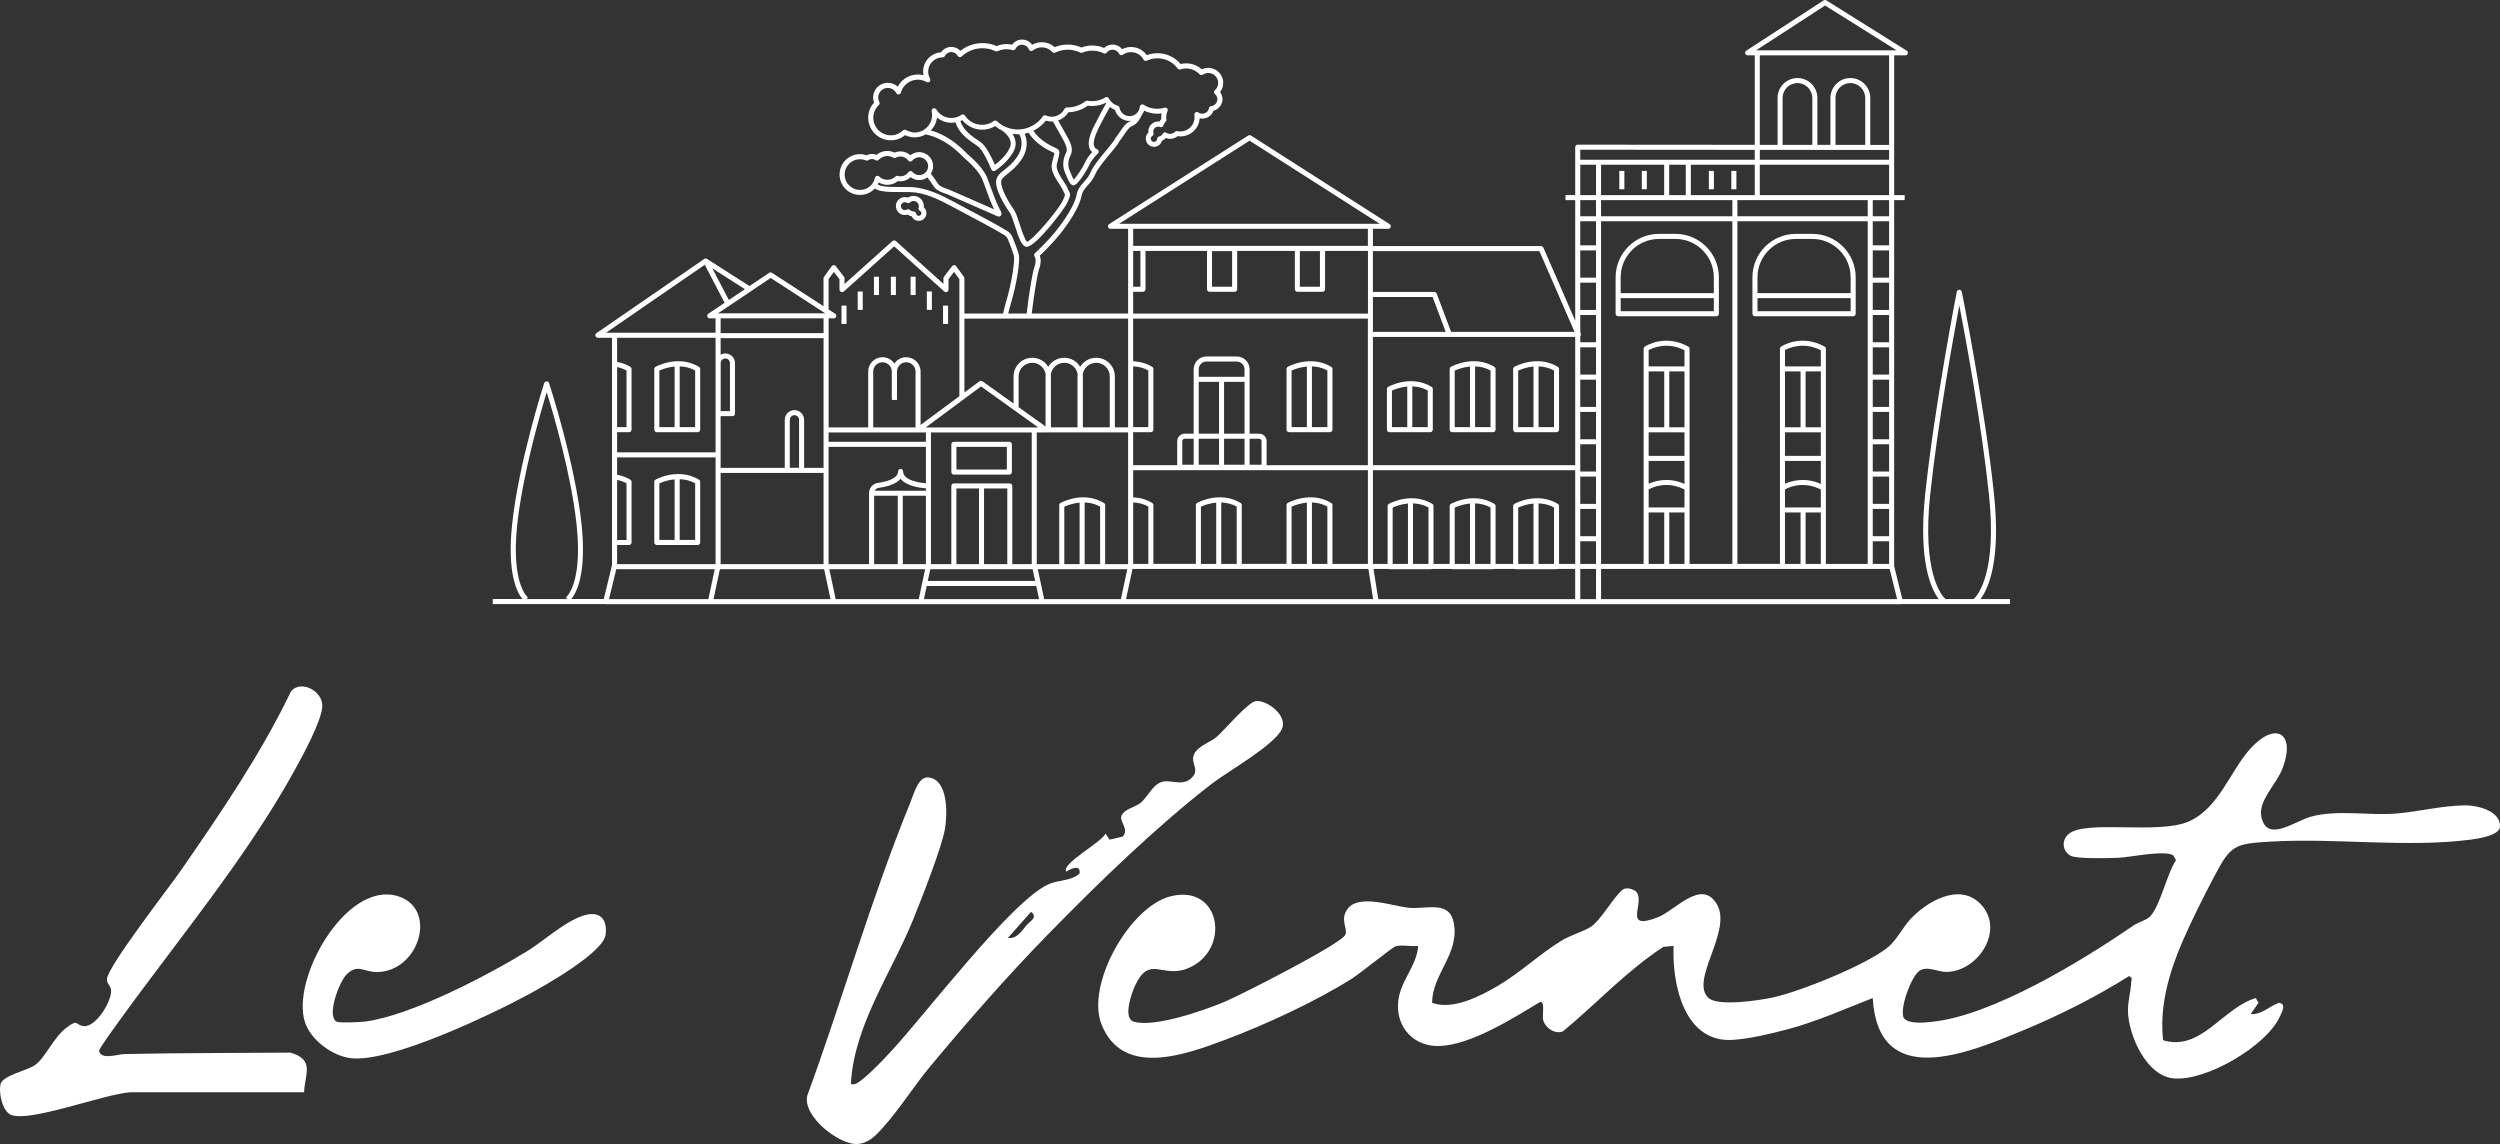
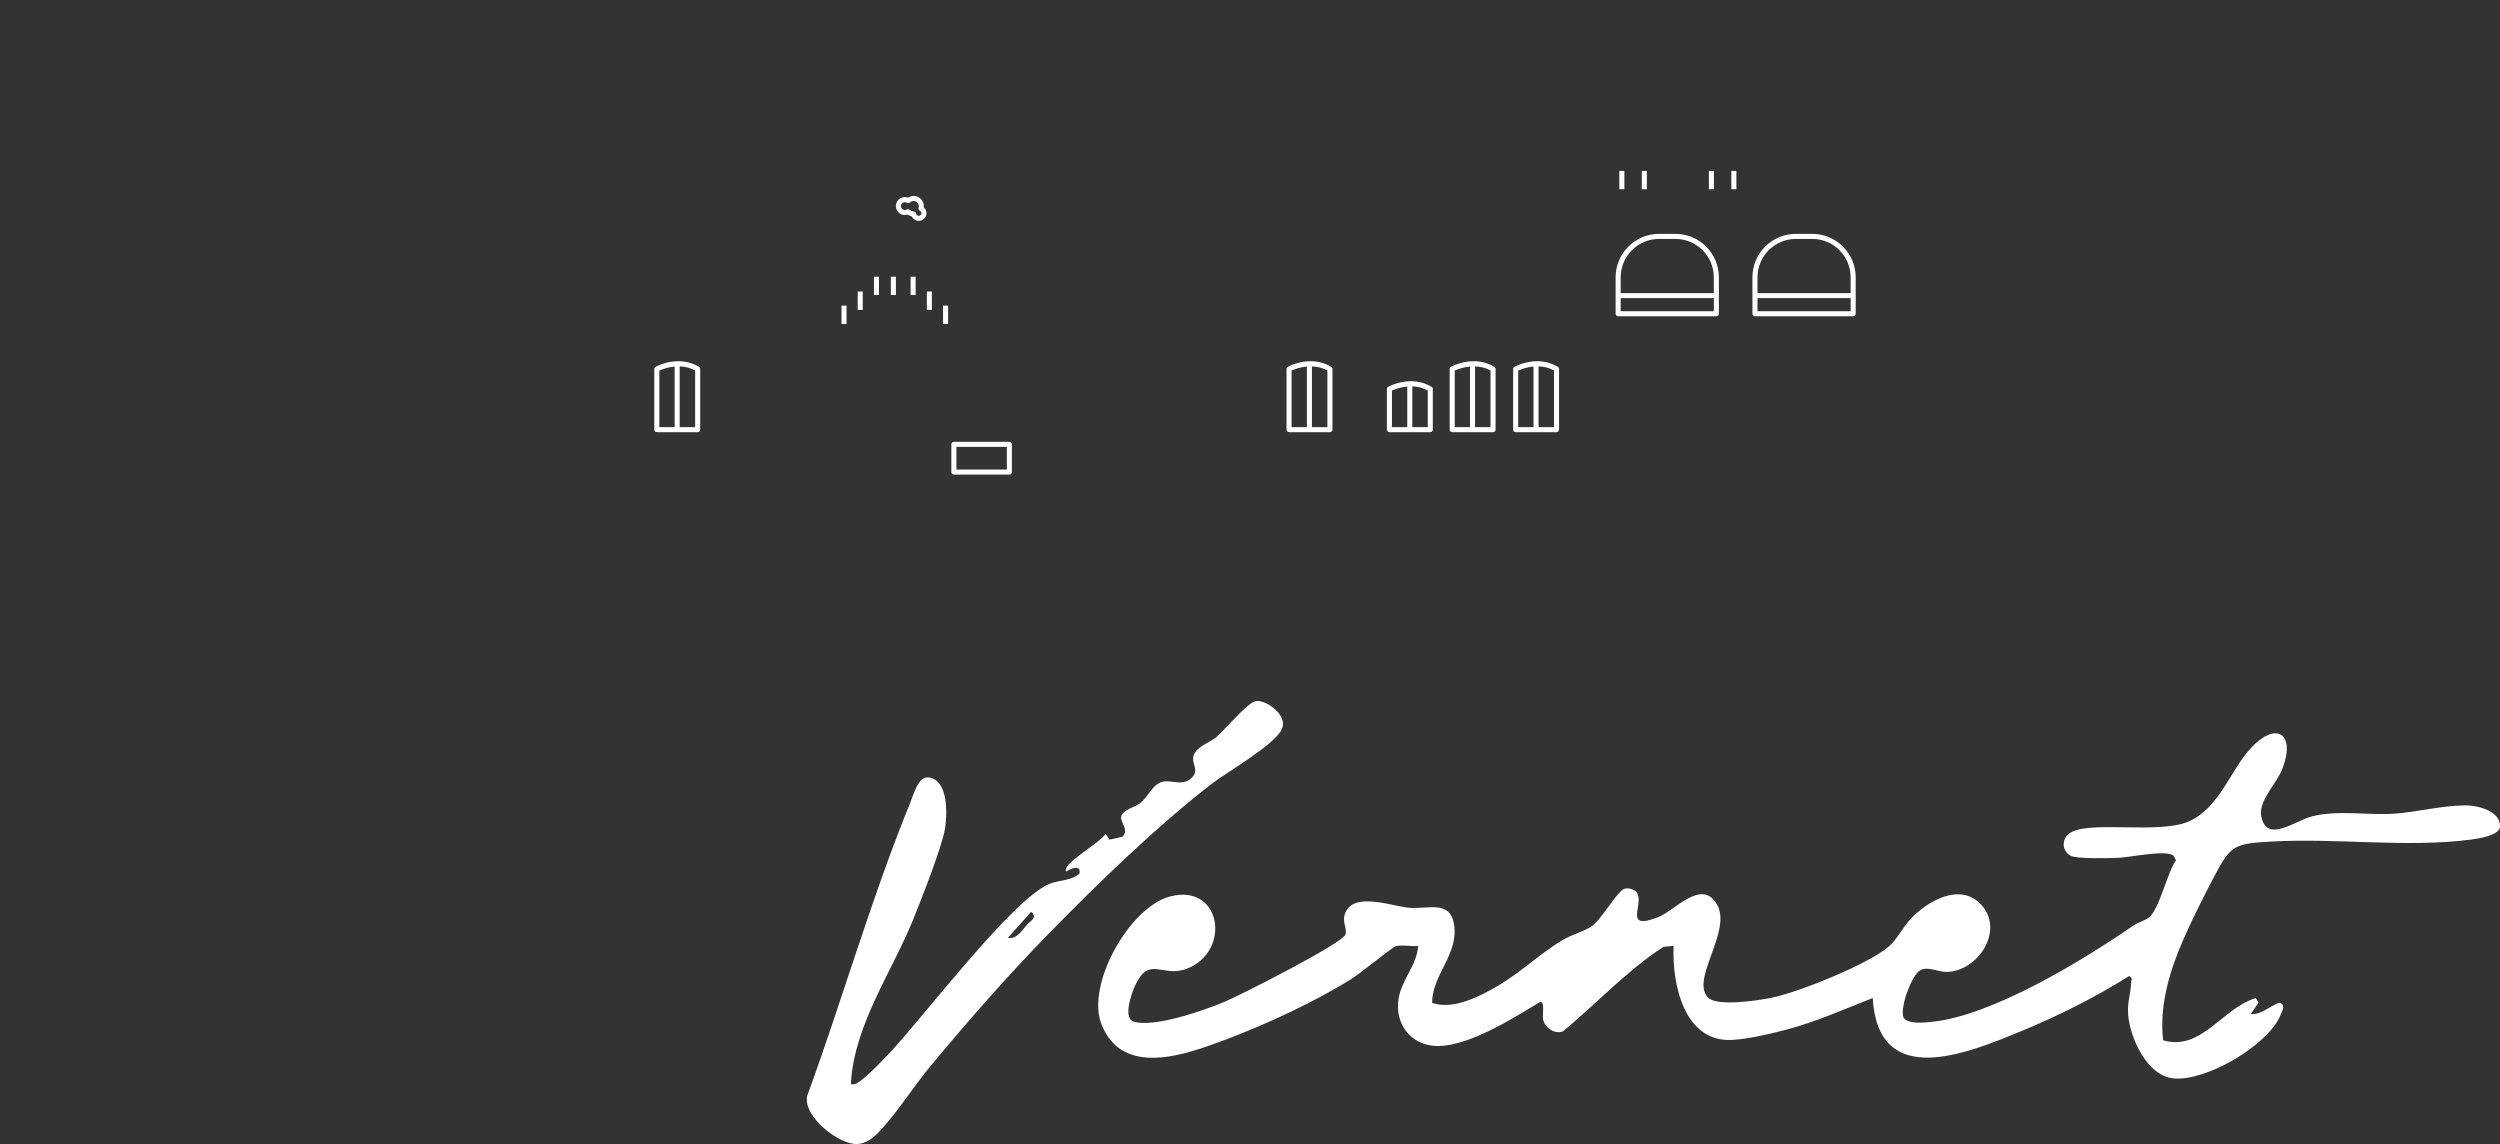
<svg xmlns="http://www.w3.org/2000/svg" id="Calque_2" data-name="Calque 2" viewBox="0 0 1065.46 487.57">
  <rect x="0" y="0" width="1065.46" height="487.57" fill="#333333" stroke="none" />
  <defs>
    <style>      .cls-1 {        fill: #fff;      }    </style>
  </defs>
  <g id="LOGO_ESQUISSE_LE_VERNET_Image" data-name="LOGO ESQUISSE LE VERNET Image">
    <g>
-       <path class="cls-1" d="M258.17,257.5h551.73c.11,0,.21-.02.31-.05h46.42v-2.15h-12.57c3.16-4.15,8.79-15.85,5.75-44.69-3.97-37.68-13.62-85.77-13.72-86.25-.1-.5-.58-.86-1.09-.86s-.96.36-1.05.87c-.09.48-9.5,48.57-13.46,86.24-3.04,28.84,2.59,40.53,5.75,44.69h-15.5l-3.48-13.98V85.3h4.48v-2.15h-4.48V23.59h4.79c.48,0,.9-.32,1.03-.78s-.06-.95-.46-1.21L778.37.16c-.35-.22-.8-.22-1.16,0l-32.98,21.44c-.4.26-.58.75-.44,1.21.14.46.55.77,1.03.77h3.03v38.13l-75.44-.06h0c-.29,0-.56.11-.76.31s-.32.48-.32.76v20.42h-4.13v2.15h4.13v51.38l-13.57-31.14c-.17-.39-.56-.65-.99-.65h-71.65v-7.37h6.55c.48,0,.9-.32,1.03-.77.13-.46-.05-.95-.45-1.21l-59.11-37.77c-.35-.23-.8-.23-1.16,0l-59.31,37.77c-.4.26-.59.75-.45,1.21.13.46.55.77,1.03.77h7.53v36.12h-41.08c1.27-10.46,2.64-17.63,3.07-18.76,1.11-2.89.76-4.87.36-5.92,1.45-1.35,5.21-4.97,8.45-8.98,3.95-4.89,8.48-11.75,9.31-16.34.38-2.06,1.47-3.29,2.74-4.71,1.1-1.23,2.34-2.63,3.21-4.73.97-2.35,3.71-5.63,6.13-8.53,1.81-2.17,3.38-4.05,4.08-5.37l-.05-.03s.02-.02.03-.03c.74-.9,1.38-1.85,1.99-2.76,1.19-1.76,2.21-3.29,3.49-3.77,2.31-.88,3.61-3.57,4.02-4.57.47-.58.84-1.24,1.1-1.97,1.11.54,2.29.91,3.53,1.12,1.29.21,2.59.22,3.88.04-.02.08-.03.16-.04.25-.11.7-.14,1.41-.07,2.13-.29.33-.54.69-.74,1.09-2.11-.27-4.14,1.08-4.68,3.19-.13.5-.16,1.01-.1,1.53-.48.45-.82,1.03-.99,1.69-.23.91-.09,1.86.39,2.66.48.8,1.25,1.37,2.16,1.6.29.07.57.11.86.11,1.54,0,2.95-1.03,3.39-2.58.64-.25,1.2-.65,1.65-1.17.2.08.4.14.6.19,1.54.39,3.18.02,4.41-.97,2.12.31,4.24-.2,5.98-1.45,1.79-1.28,2.97-3.17,3.32-5.34.04-.27.08-.54.09-.82,2.53.58,5.09-.85,5.93-3.24,1.76-.48,3.16-1.87,3.61-3.64.07-.12.13-.25.15-.4.23-1.4-.15-2.82-1-3.92.67-.84,1.11-1.82,1.29-2.89.28-1.68-.11-3.37-1.11-4.76-.99-1.38-2.47-2.3-4.15-2.58-1.29-.22-2.61-.02-3.78.55-1.42-1.28-3.14-2.11-5.03-2.42-1.34-.22-2.72-.16-4.02.16-1.98-2.37-4.71-3.94-7.77-4.45-2.26-.37-4.54-.14-6.66.66-1.27-1.79-3.18-3-5.36-3.36-1.77-.29-3.55,0-5.12.81-.81-1-1.96-1.68-3.24-1.89-1.62-.26-3.26.25-4.45,1.36-.95-.4-1.94-.69-2.95-.86-2.25-.37-4.56-.14-6.7.68-1.12-.49-2.29-.85-3.48-1.05-2.68-.45-5.41-.12-7.92.93-1.16-1.06-2.59-1.76-4.18-2.03-1.87-.3-3.79.05-5.43.99-.81-1.13-2.04-1.92-3.43-2.15-2.01-.33-3.97.5-5.13,2.12-.2-.05-.42-.09-.64-.13-2.01-.33-4.06-.09-5.96.7-1.17-.51-2.37-.86-3.56-1.05-4.27-.7-8.54.42-11.9,3.1-.79-.85-1.83-1.42-3-1.61-2.04-.33-4.05.55-5.2,2.21-3.75.25-6.94,3.1-7.55,6.85-.16.98-.14,1.98.05,2.95-.28-.07-.57-.13-.85-.18-4.21-.7-8.25,1.43-10.13,5.07-.88-.83-1.99-1.39-3.22-1.59-1.65-.27-3.3.11-4.66,1.08-1.36.97-2.25,2.42-2.52,4.06-.18,1.08-.07,2.17.32,3.19-1.25,1.37-2.06,3.05-2.37,4.88-.86,5.23,2.69,10.2,7.92,11.08,2.76.46,5.51-.29,7.66-2.05.81.38,1.65.65,2.51.79,2.35.39,4.64-.12,6.53-1.26l-.03.24c.08,0,7.75,1.03,15.7,9.49.03.03.15.14.34.3,5.3,4.52,7.26,7.65,7.97,9.48.51,1.3.98,2.61,1.45,3.92,1.02,2.82,2.07,5.72,3.48,8.64l-19.52-8.55s-.1-.04-.15-.05c-1.4-.38-3.63-1.32-4.19-2.23-.81-1.31-2.36-3.38-3.09-4.35.43-.67.74-1.43.88-2.26.26-1.57-.11-3.15-1.03-4.44-.9-1.25-2.21-2.09-3.72-2.38-.05-.02-.1-.03-.15-.04-1.69-.28-3.41.2-4.72,1.27-.9-.83-2.02-1.37-3.24-1.57-1.18-.2-2.38-.05-3.49.43-.62-.3-1.27-.5-1.93-.61-2.09-.34-4.2.25-5.79,1.59-.38-.17-.76-.28-1.15-.34-1.05-.18-2.12,0-3.05.49-.46-.16-.93-.28-1.41-.36-2.29-.38-4.59.15-6.48,1.51-1.89,1.35-3.13,3.36-3.51,5.65-.38,2.29.15,4.59,1.51,6.48s3.36,3.13,5.65,3.51c.5.08.99.12,1.48.12,2.44,0,4.67-1.02,6.25-2.72,2.27,1.5,6.27,1.49,10.84,1.48,1.38,0,2.81,0,4.25.03,6.17.16,12.13,3.1,17.71,6.1.97.52,2.38,1.27,4.04,2.15,6.1,3.24,15.33,8.13,18.48,10.15.61.39,1.08.95,1.36,1.6,1.21,2.95,2.26,5.8,2.57,6.95.5,1.85-.62,10.91-3.45,20.36-.34,1.14-.73,2.67-1.14,4.44h-16.47v-15c0-.23-.07-.45-.21-.63l-3.31-4.55c-.2-.27-.52-.44-.86-.44,0,0,0,0-.01,0-.33,0-.65.16-.85.42l-3.48,4.55c-.14.19-.22.42-.22.65v2.37l-20.27-18.27c-.41-.37-1.03-.37-1.44,0l-20.45,18.32v-2.42c0-.24-.08-.47-.22-.65l-3.49-4.55c-.21-.27-.51-.44-.87-.42-.34,0-.66.17-.86.44l-3.3,4.55c-.13.18-.21.4-.21.63v11.87l-21.97-14.22c-.36-.23-.83-.23-1.18,0l-8.4,5.64-18.1-11.56c-.36-.23-.83-.23-1.19.02l-45.94,31.62c-.39.27-.56.76-.42,1.21.14.45.56.76,1.03.76h6.03v96.91l-3.51,14.42h-13.84c2.18-2.64,6.59-10.72,4.38-31.75-2.77-26.34-13.75-59.94-13.86-60.27-.15-.44-.59-.74-1.05-.74s-.88.3-1.02.74c-.11.34-10.91,33.93-13.68,60.27-2.21,21.02,2.2,29.11,4.38,31.75h-12.62v2.15h47.92c.07.02.14.05.22.05ZM822.62,210.84c3.18-30.18,9.86-67.1,12.41-80.7,2.62,13.59,9.46,50.5,12.64,80.7,3.52,33.46-4.9,42.98-6.5,44.46h-12.06c-1.6-1.48-10.02-11.01-6.5-44.46ZM808.52,255.3h-.71v.05h-125.46v-12.87h122.98l3.19,12.82ZM738.3,85.3v6.86h-55.96v-6.86h55.96ZM682.34,83.15v-12.93h26.9v12.93h-26.9ZM711.39,83.15v-12.93h7.06v12.93h-7.06ZM778.16,207.96h0v-59.34c0-.39-.21-.75-.56-.94-10.08-5.51-18.21-.18-18.55.05-.3.2-.47.53-.47.89v59.34h0s0,0,0,.01v32.35h-18.13V94.31h55.54v146.02h-17.83v-32.35s0,0,0-.01ZM760.73,216.26v-7.68c1.72-.96,7.83-3.74,15.28.04v7.64h-15.28ZM776.01,218.41v21.92h-6.49v-21.92h6.49ZM767.37,218.41v21.92h-6.64v-21.92h6.64ZM760.73,206.18v-9.75h15.28v9.82c-6.82-3.05-12.56-1.31-15.28-.07ZM760.73,194.28v-10.04h15.28v10.04h-15.28ZM760.73,182.09v-23.8h6.64v23.8h-6.64ZM769.52,182.09v-23.8h6.49v23.8h-6.49ZM760.73,156.14v-6.91c1.72-.96,7.83-3.74,15.28.04v6.87h-15.28ZM720.6,83.15v-12.93h27.25v12.93h-27.25ZM738.3,94.31v146.02h-18.24v-32.35s0,0,0-.01h0v-59.34c0-.39-.21-.75-.56-.94-10.08-5.51-18.21-.18-18.55.05-.3.2-.47.53-.47.89v59.34h0s0,0,0,.01v32.35h-18.14V94.31h55.96ZM702.63,216.26v-7.68c1.72-.96,7.83-3.74,15.28.04v7.64h-15.28ZM717.91,218.41v21.92h-6.49v-21.92h6.49ZM709.27,218.41v21.92h-6.64v-21.92h6.64ZM702.63,206.18v-9.75h15.28v9.82c-6.82-3.05-12.56-1.31-15.28-.07ZM702.63,194.28v-10.04h15.28v10.04h-15.28ZM702.63,182.09v-23.8h6.64v23.8h-6.64ZM711.42,182.09v-23.8h6.49v23.8h-6.49ZM702.63,156.14v-6.91c1.72-.96,7.83-3.74,15.28.04v6.87h-15.28ZM788.59,33.26c-4.68,0-8.48,3.81-8.48,8.49v20h-5.57v-20c0-4.68-3.81-8.49-8.49-8.49s-8.48,3.81-8.48,8.49v19.98h-7.57V23.59h55.1v38.17h-8.02v-20.01c0-4.68-3.81-8.49-8.49-8.49ZM794.93,41.74v20.01h-12.67v-20.01c0-3.49,2.84-6.33,6.33-6.33s6.33,2.84,6.33,6.33ZM772.39,41.74v19.99h-12.67v-19.99c0-3.49,2.84-6.33,6.33-6.33s6.33,2.84,6.33,6.33ZM805.1,63.91v4.16h-55.1v-4.2l55.1.04ZM805.1,70.22v12.93h-55.1v-12.93h55.1ZM798.14,214.74v-11.62h6.96v11.62h-6.96ZM805.1,216.89v11.63h-6.96v-11.63h6.96ZM798.14,200.97v-11.62h6.96v11.62h-6.96ZM798.14,187.2v-11.63h6.96v11.63h-6.96ZM798.14,173.42v-11.62h6.96v11.62h-6.96ZM798.14,159.65v-11.62h6.96v11.62h-6.96ZM798.14,145.88v-11.63h6.96v11.63h-6.96ZM798.14,132.1v-11.62h6.96v11.62h-6.96ZM798.14,118.33v-11.62h6.96v11.62h-6.96ZM798.14,104.56v-10.25h6.96v10.25h-6.96ZM798.14,92.16v-6.86h6.96v6.86h-6.96ZM798.14,230.67h6.96v9.66h-6.96v-9.66ZM777.81,2.35l30.49,19.09h-2.12c-.12,0-.23.03-.34.07v-.07h-57.39l29.36-19.09ZM795.99,85.3v6.86h-55.54v-6.86h55.54ZM673.48,63.81l74.37.06v4.2h-74.37v-4.26ZM673.48,74.1v-3.88h6.71v12.93h-6.71v-9.04ZM673.48,85.3h6.71v6.86h-6.71v-6.86ZM673.48,94.31h6.71v10.25h-6.71v-10.25ZM673.48,106.71h6.71v11.62h-6.71v-11.62ZM673.48,120.48h6.71v11.62h-6.71v-11.62ZM673.48,143.26s.09-.09.12-.15c.2-.3.23-.69.09-1.02l-.21-.48v-7.36h6.71v11.63h-6.71v-2.62ZM673.48,148.03h6.71v11.62h-6.71v-11.62ZM673.48,161.8h6.71v11.62h-6.71v-11.62ZM673.48,175.57h6.71v11.63h-6.71v-11.63ZM673.48,189.35h6.71v11.62h-6.71v-11.62ZM673.48,203.12h6.71v11.62h-6.71v-11.62ZM673.48,216.89h6.71v11.63h-6.71v-11.63ZM673.48,230.67h6.71v9.66h-6.71v-9.66ZM673.48,242.48h6.71v12.87h-6.71v-12.87ZM304.09,255.35l2.72-12.77h44.42l2.72,12.77h-49.86ZM268.08,232.28c.59,0,1.08-.48,1.08-1.08v-25.85c0-.38-.2-.73-.52-.92-1.74-1.05-3.64-1.74-5.64-2.09v-7.41h41.97v45.49h-41.97v-8.15h5.08ZM263,230.13v-25.61c1.41.29,2.75.77,4.01,1.46v24.15h-4.01ZM268.08,184.19c.59,0,1.08-.48,1.08-1.08v-25.85c0-.38-.2-.73-.52-.92-1.75-1.05-3.65-1.73-5.64-2.09v-10.28h41.97v48.82h-41.97v-8.6h5.08ZM263,182.04v-25.6c1.4.29,2.75.77,4.01,1.45v24.15h-4.01ZM312.16,177.36c.59,0,1.08-.48,1.08-1.08v-21.53c0-2.27-1.85-4.12-4.13-4.12-.73,0-1.4.21-1.99.54v-7.05h43.87v55.29h-8.29v-20.5c0-2.27-1.85-4.12-4.13-4.12s-4.12,1.85-4.12,4.12v20.5h-27.33v-22.05h5.04ZM307.14,175.21v-20.46c0-1.09.89-1.97,1.97-1.97s1.98.89,1.98,1.97v20.46h-3.95ZM307.12,141.97v-6.29h43.87v6.29h-43.87ZM340.55,178.9v20.46h-3.95v-20.46c0-1.09.89-1.97,1.97-1.97s1.98.89,1.98,1.97ZM350.99,201.56v38.87h-43.87v-38.87h43.87ZM356.15,255.35l-2.72-12.77h40.85l-2.72,12.77h-35.41ZM372.8,209.12c.33-.64.95-1.11,1.73-1.21,4.55-.61,7.71-1.95,9.27-3.88,2.42,3.15,8.39,3.91,10.83,4.09v1.01h-21.82ZM394.62,211.27v29.16h-9.86v-29.16h9.86ZM382.61,211.27v29.16h-10.07v-29.16h10.07ZM393.76,255.35l1.2-5.61h46.67l1.2,5.61h-49.06ZM430.36,206.02h-23.84c-.59,0-1.08.48-1.08,1.08v33.33h-8.68v-56.11h42.95v56.11h-8.28v-33.33c0-.59-.48-1.08-1.08-1.08ZM429.29,208.17v32.26h-9.91v-32.26h9.91ZM417.23,208.17v32.26h-9.63v-32.26h9.63ZM440.09,242.58l1.07,5.01h-45.75l1.07-5.01h43.61ZM445.85,184.32c.11,0,.21-.02.31-.05h34.62v56.16h-9.79v-25.16c0-.38-.2-.73-.52-.92-8.74-5.27-18.09-.24-18.48-.02-.34.19-.56.55-.56.94v25.16h-9.57v-56.11h3.98ZM445.6,181.74l-11.48-8.22v-13.1c0-3.2,2.6-5.8,5.8-5.8,2.9,0,5.3,2.13,5.73,4.91-.03.29-.05.59-.05.89v21.32ZM447.83,159.53c.43-2.78,2.83-4.91,5.73-4.91s5.28,2.12,5.72,4.88c-.04.3-.06.61-.06.93v21.69h-11.34v-21.69c0-.3-.02-.6-.05-.89ZM461.45,159.5c.45-2.76,2.84-4.88,5.72-4.88,3.2,0,5.8,2.6,5.8,5.8v21.69h-11.47v-21.69c0-.31-.02-.62-.06-.93ZM468.85,215.89v24.54h-6.59v-26.28c2.11.07,4.38.53,6.59,1.74ZM460.11,214.21v26.22h-6.52v-24.49c1.05-.48,3.5-1.45,6.52-1.72ZM445.01,255.35l-2.72-12.77h38.14l-2.72,12.77h-32.69ZM671.33,255.35h-83.93l-2.03-12.87h6.64c.14.06.28.1.44.1h17.41c.16,0,.31-.04.44-.1h8.16c.14.06.28.1.44.1h17.41c.16,0,.31-.04.44-.1h8.76c.14.06.28.1.44.1h17.41c.16,0,.31-.04.44-.1h7.52v12.87ZM593.53,240.33v-24.01c1.05-.48,3.5-1.45,6.52-1.73v25.74h-6.52ZM602.2,240.33v-25.8c2.1.07,4.37.53,6.59,1.75v24.05h-6.59ZM619.98,240.33v-24.01c1.05-.48,3.5-1.45,6.52-1.73v25.74h-6.52ZM628.65,240.33v-25.8c2.1.07,4.37.53,6.59,1.75v24.05h-6.59ZM647.03,240.33v-24.01c1.05-.48,3.5-1.45,6.52-1.73v25.74h-6.52ZM655.7,240.33v-25.8c2.1.07,4.37.53,6.59,1.75v24.05h-6.59ZM671.33,240.33h-6.89v-24.67c0-.38-.2-.73-.52-.92-8.74-5.27-18.09-.24-18.48-.02-.34.19-.56.55-.56.94v24.67h-7.49v-24.67c0-.38-.2-.73-.52-.92-8.74-5.27-18.09-.24-18.48-.02-.34.19-.56.55-.56.94v24.67h-6.89v-24.67c0-.38-.2-.73-.52-.92-8.74-5.27-18.09-.24-18.48-.02-.34.19-.56.55-.56.94v24.67h-6.26v-39.93h86.21v39.93ZM671.33,198.25h-86.21v-54.65h86.21v54.65ZM585.12,141.45v-14.88h25.43l5.6,14.88h-31.03ZM656.07,107.04l14.99,34.41h-52.62l-6.15-16.33c-.16-.42-.56-.7-1.01-.7h-26.17v-17.38h70.95ZM476.94,95.37l55.62-35.42,55.43,35.42h-111.05ZM567.34,214.34c-8.74-5.27-18.09-.24-18.48-.02-.34.19-.56.55-.56.94v25.06h-19.08v-25.06c0-.38-.2-.73-.52-.92-8.74-5.27-18.09-.24-18.48-.02-.34.19-.56.55-.56.94v25.06h-18.11v-25.06c0-.38-.2-.73-.52-.92-2.45-1.47-5.17-2.26-8.09-2.36v-11.58h100.03v39.93h-15.11v-25.06c0-.38-.2-.73-.52-.92ZM565.71,215.89v24.44h-6.59v-26.18c2.11.07,4.38.53,6.59,1.74ZM556.97,214.21v26.12h-6.52v-24.39c1.05-.48,3.5-1.45,6.52-1.72ZM527.07,215.89v24.44h-6.59v-26.18c2.11.07,4.38.53,6.59,1.74ZM518.33,214.21v26.12h-6.52v-24.39c1.05-.48,3.5-1.45,6.52-1.72ZM489.4,215.89v24.44h-6.46v-26.2c2.33.09,4.49.68,6.46,1.76ZM503.87,198.05v-10.03c0-.57.46-1.04,1.03-1.04h3.82v11.07h-4.86ZM521.68,184.83v-22.08h8.73v22.08h-8.73ZM530.41,186.98v11.07h-8.73v-11.07h8.73ZM510.88,160.6v-3.22c0-1.82,1.48-3.29,3.29-3.29h12.94c1.82,0,3.29,1.48,3.29,3.29v3.22h-19.53ZM519.53,162.75v22.08h-8.65v-22.08h8.65ZM519.53,186.98v11.07h-8.65v-11.07h8.65ZM532.56,198.05v-11.07h4.06c.57,0,1.03.46,1.03,1.04v10.03h-5.1ZM539.81,198.25v-10.23c0-1.76-1.43-3.19-3.19-3.19h-4.06v-27.45c0-3-2.44-5.45-5.45-5.45h-12.94c-3,0-5.45,2.44-5.45,5.45v27.45h-3.82c-1.76,0-3.19,1.43-3.19,3.19v10.23h-18.78v-14.06h7.54c.59,0,1.08-.48,1.08-1.08v-25.85c0-.38-.2-.73-.52-.92-2.45-1.47-5.17-2.26-8.09-2.36v-18.19h100.03v62.46h-43.16ZM482.94,182.04v-25.91c2.33.09,4.49.69,6.46,1.76v24.15h-6.46ZM482.94,133.64v-9.29h4.17c.59,0,1.08-.48,1.08-1.08v-16.33h26.21v16.33c0,.59.48,1.08,1.08,1.08h10.71c.59,0,1.08-.48,1.08-1.08v-16.33h24.58v16.33c0,.59.48,1.08,1.08,1.08h10.71c.59,0,1.08-.48,1.08-1.08v-16.33h18.28v26.7h-100.03ZM482.94,122.2v-15.26h3.09v15.26h-3.09ZM516.54,122.2v-15.18h8.56v15.18h-8.56ZM553.98,122.2v-15.18h8.56v15.18h-8.56ZM482.94,104.79v-7.27h100.03v7.27h-100.03ZM482.65,242.48h100.54l2.03,12.87h-105.32l2.75-12.87ZM388.6,56.3c-.85-.14-1.69-.44-2.48-.89-.41-.24-.93-.17-1.28.16-1.73,1.66-4.06,2.38-6.4,2-4.07-.68-6.83-4.54-6.16-8.6.27-1.62,1.05-3.08,2.27-4.22.35-.33.44-.86.21-1.29-.42-.8-.57-1.68-.43-2.56.18-1.08.76-2.03,1.65-2.66.89-.64,1.97-.89,3.05-.71,1.26.21,2.33.99,2.94,2.14.21.39.63.61,1.07.56.44-.05.8-.36.92-.78,1.01-3.7,4.64-6.01,8.43-5.39.88.14,1.72.44,2.5.9.42.24.95.18,1.29-.16.35-.34.42-.87.18-1.29-.68-1.21-.93-2.63-.71-3.98.48-2.92,3.04-5.07,6.04-5.07.39.02.78-.22.96-.58.63-1.2,1.95-1.87,3.28-1.65.95.16,1.76.74,2.22,1.59.16.29.45.49.77.54.33.06.66-.05.9-.28,2.98-2.79,6.99-4.01,11-3.34,1.15.18,2.31.55,3.44,1.08.29.14.63.14.92,0,1.63-.77,3.41-1.02,5.17-.73.42.07.84.19,1.16.28.51.16,1.05-.08,1.28-.55.62-1.26,1.95-1.94,3.32-1.72,1.08.18,2,.93,2.4,1.97.12.32.39.56.72.65.33.09.68.02.95-.2,1.35-1.08,3.1-1.53,4.78-1.26,1.37.23,2.58.89,3.5,1.91.32.35.84.45,1.27.25,2.3-1.11,4.84-1.48,7.33-1.07,1.15.19,2.28.55,3.34,1.07.28.14.6.14.89.02,1.89-.8,3.95-1.05,5.95-.72,1.07.18,2.11.51,3.08,1,.46.23,1.02.1,1.33-.3.71-.92,1.86-1.38,2.99-1.2.99.16,1.84.8,2.29,1.71.14.28.39.49.7.56.31.08.63.02.88-.16,1.32-.92,2.91-1.29,4.49-1.03,1.85.3,3.43,1.43,4.34,3.09.27.5.88.7,1.4.46,1.96-.91,4.13-1.21,6.28-.85,2.75.46,5.19,1.95,6.86,4.2.28.37.76.53,1.2.38,1.18-.39,2.47-.5,3.73-.29,1.7.28,3.23,1.1,4.42,2.37.36.38.94.45,1.38.16.9-.6,1.97-.83,3.01-.66,1.12.19,2.09.79,2.75,1.71.66.92.92,2.04.73,3.15-.16.94-.63,1.79-1.37,2.45-.23.21-.36.51-.36.82,0,.31.15.61.39.81.74.6,1.12,1.49,1.08,2.41-.05.09-.08.19-.1.3-.21,1.28-1.27,2.28-2.57,2.43-.47.05-.86.42-.94.89,0,.02-.01.09-.01.11-.39,1.57-1.99,2.53-3.57,2.13-.32-.08-.64-.23-.96-.45-.35-.25-.82-.26-1.18-.03-.36.23-.56.65-.49,1.08.11.67.11,1.33,0,1.98-.26,1.6-1.13,3-2.45,3.94-1.32.94-2.92,1.32-4.52,1.06-.07-.01-.14-.03-.26-.06-.37-.09-.76.02-1.03.29-.73.75-1.8,1.05-2.81.8-.29-.07-.57-.2-.87-.4-.26-.17-.58-.22-.88-.14-.3.08-.55.29-.69.57-.29.59-.84,1.02-1.49,1.14-.48.09-.83.5-.87.99,0,.1-.02.21-.04.31-.18.73-.92,1.17-1.65.99-.36-.09-.65-.31-.84-.62-.19-.31-.24-.68-.15-1.03.09-.36.32-.67.64-.85.42-.25.62-.76.48-1.23-.12-.4-.13-.78-.04-1.14.24-.96,1.11-1.61,2.05-1.61.17,0,.34.02.51.06.07.02.12.04.18.07l.12.05c.28.11.6.09.88-.05.27-.14.47-.39.55-.68.15-.57.46-1.08.89-1.46.27-.24.4-.61.35-.97-.11-.67-.11-1.35,0-2,.09-.53.26-1.06.5-1.59.18-.38.12-.84-.16-1.16-.28-.32-.71-.45-1.12-.33-1.59.48-3.21.58-4.83.32-1.46-.24-2.82-.76-4.05-1.55-.31-.2-.69-.23-1.03-.07-.33.15-.56.46-.62.83-.02.11-.02.21-.03.39-.39,2.39-2.66,4.02-5.05,3.62-1.81-.3-3.26-1.74-3.59-3.57-.07-.41-.37-.73-.77-.84-1.61-.45-2.98-1.58-3.75-3.09-.14-.27-.38-.47-.67-.55-.29-.08-.6-.04-.85.12-2.21,1.36-4.83,1.88-7.44,1.45-.04,0-.07-.02-.11-.02-.32-.08-.67,0-.93.2-2.24,1.78-5.05,2.72-7.9,2.63-.42,0-.81.22-1,.6-1.17,2.38-3.81,3.74-6.42,3.3-.53-.09-1.02-.24-1.49-.46-.47-.22-1.03-.06-1.33.37-2.84,4.12-7.86,6.25-12.78,5.43-2.54-.42-4.88-1.57-6.76-3.34-.37-.35-.94-.39-1.36-.09-1.88,1.34-4.18,1.86-6.45,1.49-2.42-.4-4.49-1.75-5.85-3.83-.16-.24-.41-.41-.7-.47-.28-.05-.58,0-.82.17-1.6,1.12-3.55,1.56-5.48,1.24-2.16-.35-4.05-1.64-5.19-3.54-.27-.45-.83-.64-1.32-.45-.49.19-.77.71-.66,1.22.2.93.22,1.88.07,2.81-.68,4.07-4.54,6.83-8.61,6.16ZM464.32,63.16c.25.67.64,1.22,1.16,1.67-.95,1.03-2.35,2.72-3.05,4.39-.83,2-3.58,6.08-4.8,7.37-.54-.87-1.31-2.81-1.71-3.83l-.22-.54c-.64-1.61-.51-3.79.34-5.54,1.14-2.35,1.22-4.14-1.29-8.59l-1.29-2.3c-1-1.77-1.91-3.4-2.5-4.44,1.8-.62,3.37-1.84,4.38-3.51,2.96-.06,5.85-1.03,8.24-2.8,2.64.39,5.33-.05,7.71-1.25.05.07.11.13.16.2-.87,1.56-3.45,6.21-5.12,9.58-2.18,4.41-2.81,7.45-2.01,9.58ZM451.47,78.47c.65,1,1.27,1.95,1.53,2.59.25.64.49,1.08.67,1.4.34.62.36.65-.78,3.12-1.74,3.79-12.75,16.79-15.17,17.46-.9-.58-2.31-4.94-3.08-7.31-.89-2.74-1.66-5.11-2.5-6.29-1.81-2.53-5.28-8.23-5.47-11.65-.08-1.41.78-2.15,2.74-3.7,1.71-1.36,3.84-3.04,5.89-6.05,3.28-4.83,2.28-8.99,1.38-11.06.56-.11,1.12-.25,1.67-.42,3.16,4.93,8.08,7.27,10.24,8.29.31.14.64.3.79.38-.01.29-.2.95-.37,1.59-.2.73-.45,1.64-.71,2.81-.65,2.99,1.47,6.24,3.18,8.85ZM430.35,62.99c-1.46,3.29-4.67,6-6.34,7.25-1.09-2.53-3.6-7.91-5.99-9.6-.34-.24-.72-.5-1.12-.77-2.6-1.77-6.44-4.37-7.59-8.28.27-.12.54-.25.8-.39,1.67,2.08,4.06,3.49,6.69,3.92,2.56.42,5.12-.07,7.33-1.38.93.78,1.94,1.43,3.01,1.96.52.35,4.93,3.46,3.22,7.3ZM373.63,74.98c-.37.11-.65.42-.73.8-.75,3.46-3.95,5.64-7.45,5.07-1.72-.28-3.23-1.22-4.25-2.64s-1.42-3.15-1.13-4.88c.28-1.72,1.22-3.23,2.64-4.25,1.12-.8,2.44-1.22,3.79-1.22.36,0,.72.03,1.08.09.49.08.97.22,1.45.42.34.14.72.1,1.02-.11.58-.4,1.29-.56,1.99-.44.37.06.73.21,1.08.44.44.29,1.01.22,1.37-.16,1.15-1.22,2.83-1.79,4.5-1.52.59.09,1.16.3,1.71.62.32.19.72.19,1.05.02.84-.45,1.76-.61,2.66-.46,1.08.18,2.03.76,2.69,1.65.2.27.51.43.84.44.34-.02.65-.14.86-.4.84-1.04,2.15-1.57,3.44-1.4.04.01.08.02.13.03,2.07.34,3.48,2.3,3.13,4.37-.17,1-.71,1.88-1.54,2.47s-1.83.83-2.83.66c-.88-.15-1.68-.62-2.27-1.32-.21-.26-.53-.39-.87-.38-.33.01-.64.18-.83.46-.94,1.34-2.52,2.01-4.11,1.75-.06-.01-.11-.03-.17-.05-.08-.02-.16-.05-.24-.07-.36-.09-.73,0-1,.26-1.17,1.1-2.74,1.59-4.31,1.32-.99-.16-1.91-.61-2.65-1.32-.28-.27-.68-.37-1.06-.25ZM430.69,129.81c2.6-8.68,4.22-18.75,3.47-21.53-.33-1.24-1.4-4.14-2.66-7.23-.45-1.05-1.2-1.94-2.18-2.57-3.23-2.08-12.5-6.99-18.64-10.25-1.66-.88-3.07-1.63-4.03-2.15-5.55-2.99-12.03-6.19-18.67-6.36-1.46-.04-2.91-.03-4.31-.03-4.03.01-7.85.02-9.58-1.07.15-.28.3-.55.43-.85.76.45,1.59.75,2.47.89,2.03.34,4.06-.2,5.66-1.48.01,0,.02,0,.03,0,1.98.33,4-.33,5.42-1.69.78.61,1.7,1.03,2.67,1.19,1.63.27,3.22-.16,4.47-1.06.77,1.02,2.08,2.79,2.76,3.89,1.17,1.9,4.69,2.96,5.39,3.15l21.65,9.48c.22.12.43.17.62.17.33,0,.6-.14.78-.31.64-.61.49-1.37-.7-3.51-1.41-2.86-2.47-5.81-3.51-8.66-.48-1.32-.96-2.64-1.47-3.96-.8-2.06-2.94-5.53-8.58-10.34-.1-.09-.18-.15-.18-.15-6.3-6.69-12.42-9.01-15.3-9.78,1.33-1.36,2.27-3.12,2.61-5.13.02-.12.04-.24.05-.36,1.3,1.08,2.87,1.81,4.57,2.09,1.11.19,2.23.17,3.31-.03,1.36,4.63,5.58,7.5,8.44,9.44.39.27.76.51,1.08.75,2.08,1.48,4.86,7.65,5.75,9.9.12.3.36.53.67.63.11.04.22.05.33.05.2,0,.4-.06.58-.17.24-.15,5.92-3.79,8.21-8.93,1.13-2.55.43-4.93-.8-6.79.97.15,1.95.21,2.91.17.67,1.23,2.21,5-.91,9.59-1.86,2.74-3.85,4.31-5.44,5.58-1.98,1.57-3.69,2.93-3.55,5.51.27,4.81,5.3,11.97,5.87,12.77.65.91,1.44,3.35,2.2,5.71,1.68,5.19,2.81,8.4,4.74,8.78.08.02.16.02.24.02,3.9,0,15.99-15.95,17.27-18.72,1.37-2.98,1.53-3.57.71-5.06-.16-.3-.35-.63-.55-1.15-.34-.85-.98-1.84-1.73-2.98-1.49-2.28-3.34-5.11-2.88-7.21.25-1.11.49-1.99.68-2.7.46-1.68.76-2.78-.12-3.66-.27-.26-.66-.45-1.44-.82-2.1-1-6.31-3-9.12-7.16,2.08-1,3.93-2.47,5.38-4.33.39.13.78.23,1.19.3.6.1,1.19.11,1.79.07.44.79,1.29,2.31,2.84,5.06l1.29,2.3c2.38,4.21,1.9,5.21,1.23,6.59-1.12,2.31-1.27,5.1-.4,7.28l.21.54c1.48,3.74,2.26,5.38,3.56,5.48.02,0,.04,0,.05,0,2.05,0,6.48-8,6.89-8.98.91-2.18,3.48-4.62,3.51-4.64.27-.25.39-.62.32-.98-.07-.36-.31-.66-.65-.8-.64-.26-1.04-.65-1.26-1.23-.56-1.49.08-4.14,1.92-7.87,1.48-2.99,3.69-7,4.75-8.91.66.51,1.39.92,2.17,1.21.69,2.41,2.71,4.25,5.2,4.67.58.1,1.15.09,1.7.03-.11.06-.22.13-.33.17-1.92.73-3.18,2.6-4.51,4.58-.59.87-1.19,1.77-1.89,2.62-.06.07-.12.14-.18.21l.53.47-.55-.29c-.59,1.12-2.16,3-3.83,5-2.52,3.01-5.37,6.43-6.47,9.09-.73,1.76-1.8,2.96-2.83,4.12-1.35,1.52-2.76,3.09-3.24,5.75-.76,4.2-5.26,10.91-8.87,15.38-3.92,4.84-8.78,9.24-8.82,9.29-.4.36-.46.98-.15,1.43.04.06,1.05,1.59-.17,4.77-.55,1.43-1.96,8.97-3.23,19.53h-7.85c.36-1.52.7-2.84,1-3.83ZM411.02,135.79h69.77v46.33h-5.66v-21.69c0-4.39-3.57-7.96-7.96-7.96-2.89,0-5.42,1.55-6.81,3.86-1.39-2.31-3.92-3.86-6.81-3.86s-5.42,1.56-6.81,3.87c-1.39-2.32-3.92-3.87-6.81-3.87-4.39,0-7.96,3.57-7.96,7.96v11.56l-13.26-9.49c-.38-.27-.89-.27-1.27.01l-6.42,4.76v-31.47ZM418.1,164.69l24.41,17.48h-47.99l23.58-17.48ZM353.14,135.68h2.2c.48,0,.9-.31,1.03-.77.14-.46-.05-.95-.45-1.21l-2.79-1.81v-12.91l2.25-3.1,2.39,3.12v4.43c0,.59.52,1.08,1.12,1.08.26,0,.52-.1.72-.27l21.48-19.25,21.34,19.24c.31.28.77.35,1.16.18.39-.17.64-.56.64-.98v-4.43l2.38-3.12,2.26,3.1v49.87l-16.53,12.25v-22.75c0-3.37-2.74-6.11-6.11-6.11-2.11,0-3.97,1.07-5.06,2.7-1.1-1.63-2.96-2.7-5.06-2.7-3.37,0-6.11,2.74-6.11,6.11v23.81h-16.86v-46.49ZM380.13,169.43v1.02h2.15v-12.1c0-2.18,1.77-3.96,3.95-3.96s3.96,1.77,3.96,3.96v23.81h-18.04v-23.81c0-2.18,1.77-3.96,3.96-3.96s3.95,1.77,3.95,3.96v11.08h.07ZM353.14,184.32h41.48v3.97h-41.48v-3.97ZM353.14,190.44h41.48v15.51c-2.75-.23-9.72-1.2-9.72-5.01,0-.59-.48-1.08-1.08-1.08s-1.08.48-1.08,1.08c0,3.34-5.95,4.5-8.5,4.84-2.2.29-3.86,2.18-3.86,4.4v30.25h-17.25v-49.99ZM328.45,118.47l23.26,15.06h-45.7l22.44-15.06ZM317.49,123.24l-6.86,4.61-7.05-13.49,13.91,8.89ZM258.27,141.82l42.09-28.97,8.46,16.2-6.95,4.66c-.39.26-.57.75-.43,1.21s.56.76,1.03.76h2.49v6.14h-46.7ZM262.65,242.58h41.96l-2.72,12.77h-42.35l3.11-12.77ZM224.53,255.3l.47-.68c-.07-.05-7.24-5.56-4.58-30.85,2.25-21.37,9.84-47.6,12.58-56.62,2.79,9.01,10.5,35.24,12.75,56.62,2.66,25.29-4.5,30.79-4.58,30.85l.47.68h-17.12Z" />
      <path class="cls-1" d="M689.63,134.79h41.85c.59,0,1.08-.48,1.08-1.08v-15.54c0-10.2-8.3-18.5-18.5-18.5h-7.01c-10.2,0-18.5,8.3-18.5,18.5v15.54c0,.59.48,1.08,1.08,1.08ZM690.71,118.17c0-9.01,7.33-16.34,16.34-16.34h7.01c9.01,0,16.34,7.33,16.34,16.34v6.75h-39.7v-6.75ZM690.71,127.07h39.7v5.57h-39.7v-5.57Z" />
      <path class="cls-1" d="M790.87,133.71v-15.54c0-10.2-8.3-18.5-18.5-18.5h-7.01c-10.2,0-18.5,8.3-18.5,18.5v15.54c0,.59.48,1.08,1.08,1.08h41.85c.59,0,1.08-.48,1.08-1.08ZM788.72,132.64h-39.7v-5.57h39.7v5.57ZM788.72,124.92h-39.7v-6.75c0-9.01,7.33-16.34,16.34-16.34h7.01c9.01,0,16.34,7.33,16.34,16.34v6.75Z" />
      <path class="cls-1" d="M645.95,184.19h17.41c.59,0,1.08-.48,1.08-1.08v-25.85c0-.38-.2-.73-.52-.92-8.74-5.27-18.09-.24-18.48-.02-.34.19-.56.55-.56.94v25.85c0,.59.48,1.08,1.08,1.08ZM655.7,156.15c2.11.07,4.38.53,6.59,1.74v24.15h-6.59v-25.89ZM647.03,157.94c1.05-.48,3.5-1.45,6.52-1.73v25.83h-6.52v-24.1Z" />
      <path class="cls-1" d="M567.34,156.34c-8.74-5.27-18.09-.24-18.48-.02-.34.19-.56.55-.56.94v25.85c0,.59.48,1.08,1.08,1.08h17.41c.59,0,1.08-.48,1.08-1.08v-25.85c0-.38-.2-.73-.52-.92ZM556.97,182.04h-6.52v-24.1c1.05-.48,3.5-1.45,6.52-1.73v25.83ZM565.71,182.04h-6.59v-25.89c2.11.07,4.38.53,6.59,1.74v24.15Z" />
      <path class="cls-1" d="M618.9,184.19h17.41c.59,0,1.08-.48,1.08-1.08v-25.85c0-.38-.2-.73-.52-.92-8.74-5.27-18.09-.24-18.48-.02-.34.19-.56.55-.56.94v25.85c0,.59.48,1.08,1.08,1.08ZM628.65,156.15c2.11.07,4.38.53,6.59,1.74v24.15h-6.59v-25.89ZM619.98,157.94c1.05-.48,3.5-1.45,6.52-1.73v25.83h-6.52v-24.1Z" />
      <path class="cls-1" d="M279.92,184.19h17.41c.59,0,1.08-.48,1.08-1.08v-25.85c0-.38-.2-.73-.52-.92-8.74-5.27-18.09-.24-18.48-.02-.34.19-.56.55-.56.94v25.85c0,.59.48,1.08,1.08,1.08ZM289.67,156.15c2.11.07,4.38.53,6.59,1.74v24.15h-6.59v-25.89ZM281,157.94c1.05-.48,3.5-1.45,6.52-1.73v25.83h-6.52v-24.1Z" />
-       <path class="cls-1" d="M279.92,232.27h17.41c.59,0,1.08-.48,1.08-1.08v-25.85c0-.38-.2-.73-.52-.92-8.74-5.27-18.09-.24-18.48-.02-.34.19-.56.55-.56.94v25.85c0,.59.48,1.08,1.08,1.08ZM289.67,204.22c2.1.07,4.37.53,6.59,1.75v24.15h-6.59v-25.9ZM281,206.01c1.05-.48,3.5-1.45,6.52-1.73v25.84h-6.52v-24.11Z" />
      <path class="cls-1" d="M592.15,184.19h17.41c.59,0,1.08-.48,1.08-1.08v-17.33c0-.38-.2-.73-.52-.92-8.74-5.27-18.09-.24-18.48-.02-.34.19-.56.55-.56.94v17.33c0,.59.48,1.08,1.08,1.08ZM601.9,164.67c2.11.07,4.38.53,6.59,1.74v15.63h-6.59v-17.37ZM593.23,166.46c1.05-.48,3.5-1.45,6.52-1.73v17.31h-6.52v-15.58Z" />
      <path class="cls-1" d="M430.17,188.29h-23.64c-.59,0-1.08.48-1.08,1.08v11.82c0,.59.48,1.08,1.08,1.08h23.64c.59,0,1.08-.48,1.08-1.08v-11.82c0-.59-.48-1.08-1.08-1.08ZM429.1,200.11h-21.49v-9.67h21.49v9.67Z" />
      <rect class="cls-1" x="358.63" y="130.25" width="2.15" height="7.81" />
      <rect class="cls-1" x="365.54" y="124.24" width="2.15" height="7.81" />
      <rect class="cls-1" x="372.46" y="117.93" width="2.15" height="7.81" />
      <rect class="cls-1" x="379.67" y="117.93" width="2.15" height="7.81" />
      <rect class="cls-1" x="401.91" y="130.25" width="2.15" height="7.81" />
      <rect class="cls-1" x="395" y="124.24" width="2.15" height="7.81" />
      <rect class="cls-1" x="388.08" y="117.93" width="2.15" height="7.81" />
      <path class="cls-1" d="M392.93,85.32c-.69-.95-1.7-1.59-2.86-1.78-1.1-.19-2.22.06-3.14.68-.21-.08-.43-.13-.66-.17-1.01-.17-2.03.07-2.87.67-.83.6-1.38,1.48-1.54,2.49s.08,2.02.67,2.85c.6.84,1.48,1.39,2.48,1.55.61.1,1.23.05,1.81-.14.51.36,1.1.61,1.73.73.45.99,1.36,1.71,2.45,1.89.18.03.36.04.54.04,1.59,0,2.99-1.15,3.25-2.75.2-1.15-.23-2.27-1.08-3.01.12-1.08-.16-2.16-.8-3.05ZM392.68,91.03c-.1.62-.7,1.05-1.32.94-.48-.08-.86-.46-.94-.95-.08-.52-.53-.9-1.06-.9-.13,0-.26,0-.38-.02-.46-.08-.88-.3-1.21-.63-.21-.21-.49-.32-.77-.32-.19,0-.37.05-.54.15-.24.14-.62.29-1.1.21-.91-.15-1.53-1.01-1.38-1.94.07-.44.31-.82.67-1.08.37-.26.82-.37,1.26-.29.21.03.41.11.59.22.42.26.95.2,1.31-.13.53-.5,1.22-.72,1.91-.6.59.1,1.11.42,1.46.91.35.49.49,1.08.39,1.71,0,.02,0,.04-.01.05-.04.08-.08.17-.1.27-.11.49.13.99.58,1.21.47.23.73.72.65,1.22Z" />
      <rect class="cls-1" x="728.29" y="72.84" width="2.15" height="7.82" />
      <rect class="cls-1" x="737.87" y="72.84" width="2.15" height="7.82" />
      <rect class="cls-1" x="690.13" y="72.84" width="2.15" height="7.82" />
      <rect class="cls-1" x="699.71" y="72.84" width="2.15" height="7.82" />
      <path class="cls-1" d="M1050.51,343.23c-10.03.14-19.72,2.68-29.16,3.48-11.7.99-25.06-1.76-36.39,1.32-7.06,1.92-19.11,11.54-21.25-.23-1.22-6.7,6.63-13.8,9.11-20.42,5.67-15.12-3.04-20.02-13.62-8.46-8.81,9.63-13.35,25.32-26.23,31.11-13,5.84-44.37-.88-51.48,5.51-2.98,2.67-2.55,7.2.97,9.17,2.54,1.42,16.68,1.04,20.65.85,4.99-.24,19.73-3.44,23.18-.95l1.08,2.04c-3.76,5.24-7.1,20.96-11.56,24.39-1.69,1.3-4.68,2.09-6.76,3.52-21.4,14.73-59.97,38.35-85.79,40.94-3.42.34-9.61,1.05-11.9-1.6-1.92-3.91,3.08-17.48,6.5-20.03,3.29-2.46,7.95.35,11.5.35,13.71.02,25.43-18.14,14.6-29.07-8.94-9.02-22.59-1.01-29.62,6.42-3.32,3.51-5.98,8.98-9.47,11.92-8.94,7.55-37.74,19.14-49.43,21.65-5.78,1.24-23.14,3.85-27.23.23-8.41-7.45,10.41-28.67,3.41-40.15-6.59-10.82-17.61,2.79-25.06,5.7-15.91,6.21-4.51-6.91-9.64-11.27-1.77-.97-4.01-1.68-5.72-.2-4.08,3.67-9.01,12.78-13.15,15.51-3.07,2.02-8.46,3.48-12.24,5.75-9.31,5.59-18.03,13.95-27.57,19.52-7.69,4.49-19.17,10.35-27.92,7.16.17-12.49,11.67-20.77,9.29-33.89-1.81-9.97-11.39-5.92-19.08-6.61-6.62-.6-21.34-6.08-26.17.41-3.45,4.64.05,8.08-.94,10.98-1.29,3.79-45.18,26.05-51.75,28.78-8.68,3.61-29.63,10.94-38.4,8.38-4.88-1.43-.99-12.23.49-15.41,6.08-13.06,11.49-3.2,21.97-7.15,19.1-7.21,15-36.48-6.95-30.86-17.37,4.45-35.97,37.55-29.38,54.43,9,23.05,36.15,12.92,52.92,6.63,17.16-6.44,38.25-16.21,53.72-25.92,3.3-2.07,17.55-13.53,18.67-13.86,2.71-.8,6.77.2,9.69-.17-.55,8.76-7.95,15.09-8.57,24.37-.69,10.5,6.78,18.54,17.44,18.29,13.44-.31,31.67-11.88,43.01-18.72,2.27-.69,1.03,5.5,1.32,7.21.6,3.55,4.99,6.76,8.56,5.23,14.33-11.88,27.13-25.8,42.78-35.99l4.32-.4c-.71,16.2,4.46,41.39,25.18,40.06,7.21-.46,15.99-2.55,23.01-4.4,12.67-3.34,24.54-8.7,36.67-13.43,2.31,39.33,40.13,23.67,63.4,14.07,15.69-6.47,31.56-14.42,45.89-23.46,1.66,1.06.93,1.37.88,2.54-.19,4.8-1.77,8.84-1.3,14.1.9,9.99,8.06,25.81,19.22,26.98,13.78,1.45,39.92-13.84,45.52-26.51.84-1.89,2.79-5.32-.52-5.68-4.05,1.46-7.37,5.11-11.94,4.78h-.06s3.33-4.82,3.33-4.82l-1.17-1.98c-14.16,4.18-23.23,22.81-39.49,17.98-1.63-14.54,2.59-29,8.32-42.24,3.82-8.82,8.97-19.03,13.47-27.59,7.1-13.51,8.64-13.96,24.52-14.87,27.33-1.57,57.97,2.72,84.88-.83,3.09-.41,12.18-1.74,12.39-5.5.37-6.73-9.69-9.16-14.95-9.09Z" />
      <path class="cls-1" d="M546.37,310.59c2.44-5.59-6.17-12.14-10.93-11.83-3.51.23-13.51,12.41-17.14,15.47-2.95,2.48-9.56,4.2-9.83,9.01-.14,2.57,2.19,4.98-.04,7.65-3.48,4.16-7.93,1.98-11.55,2.08-5.5.15-7.34,6.71-11.15,9.47-2.23,1.61-6.55,2.44-7.76,5.15-1.09,2.45,3.5,5.9.48,8.97l-5.58,1.3-1.71-2.6c-1.47,3.62-19.14,12.93-16.72,16.23,1.81-1.31,6.43-3.31,5.59.88-3.64,3.07-8.63,2.63-12.8,4.33-15.62,6.36-53.73,56.75-67.79,71.71-2.71,2.88-12.35,13.26-15.44,13.68-1.42.2-1.39.03-1.3-1.29,1.75-24.67,17.6-46.87,26.6-69.21,3.4-8.46,12.24-30.75,13.49-38.68.93-5.94,1.44-20.73-7.16-21.58-4.32-.43-6.18,7.09-7.77,10.97-16.55,40.52-28.79,83.58-43.84,124.71-1.99,8.92,13.88,21.1,21.44,20.54,4.89-.36,7.91-3.73,10.94-7.11,6.87-7.66,13.04-17.48,19.76-25.59,16.3-19.68,33.22-38.98,51.03-57.21h.03c20.75-21.26,45.92-45.65,69.39-63.74,6.68-5.15,26.74-16.42,29.76-23.31ZM437.66,394.12h0c-2.16,2.54-4.43,6.27-8.09,5.57l9.86-11.08c3.04,2.38-.43,3.95-1.76,5.51Z" />
-       <path class="cls-1" d="M123.81,448.61c-23.63.21-47.34.09-70.97.62-2.45.06-9.95,2.64-10.6-1.36-.14-.86,6.93-10.52,8.14-12.2,24.95-34.59,54.49-69.88,75.07-107.18,3.31-6.01,11.73-21.35,11.91-27.54.19-6.59-9.21-11.29-13.32-6.34-13.03,27.04-29.87,51.67-46.9,76.3-5.01,7.25-31.31,41-31.57,46.39-.09,1.87,1.46,2.76,1.72,4.26.8,4.6-6.27,16.19-11.51,15.75-3.74-.31-2.28-3.22-7.27.51-5.94,4.43-9.06,12.98-13.74,16.2-3.19,2.2-13.37,4.29-14.46,7.8-1.07,3.46.64,11.73,4.34,13.3,7.88,3.34,39.27-8.72,50.8-9.61h74.14c.33-7.84,4.69-13.81-5.78-16.9Z" />
-       <path class="cls-1" d="M252.6,389.56c-8.09-.24-20.31,11.1-27.31,15.42-17.16,10.59-50.19,27.9-69.79,30.4-2.03.26-10.89.68-12.03.03v.02c-4.41-2.51,1.08-16.78,4.06-19.93,4.83-5.1,7.72-1.09,13.28-1.22,18.09-.41,25.94-27.32,8.52-32.42-21.94-6.42-45.41,35.37-39.36,53.77,2.54,7.71,11.74,14.49,19.73,15.37,16.88,1.85,59.67-18.59,75.58-27.21,7.02-3.8,31.76-17.74,32.83-25.43.59-4.2-.64-8.66-5.51-8.8Z" />
    </g>
  </g>
</svg>